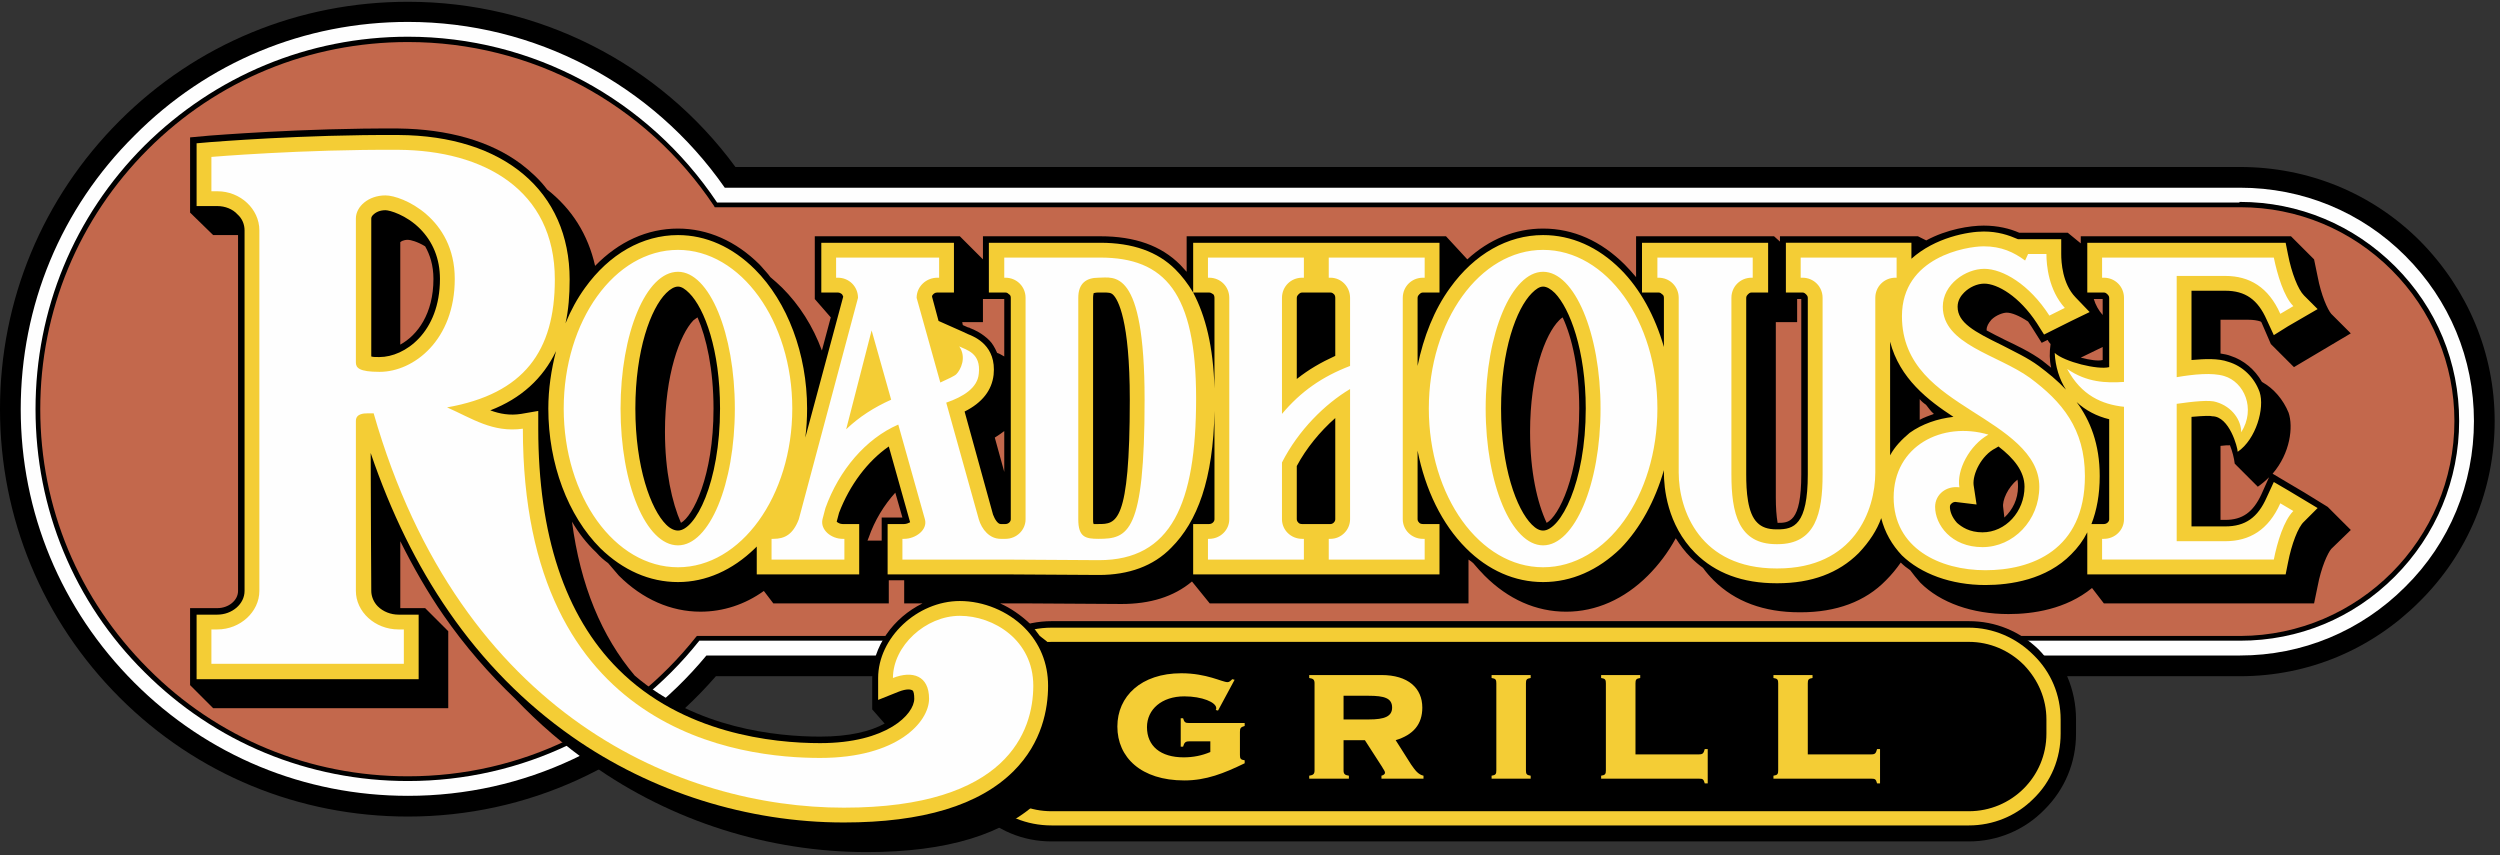
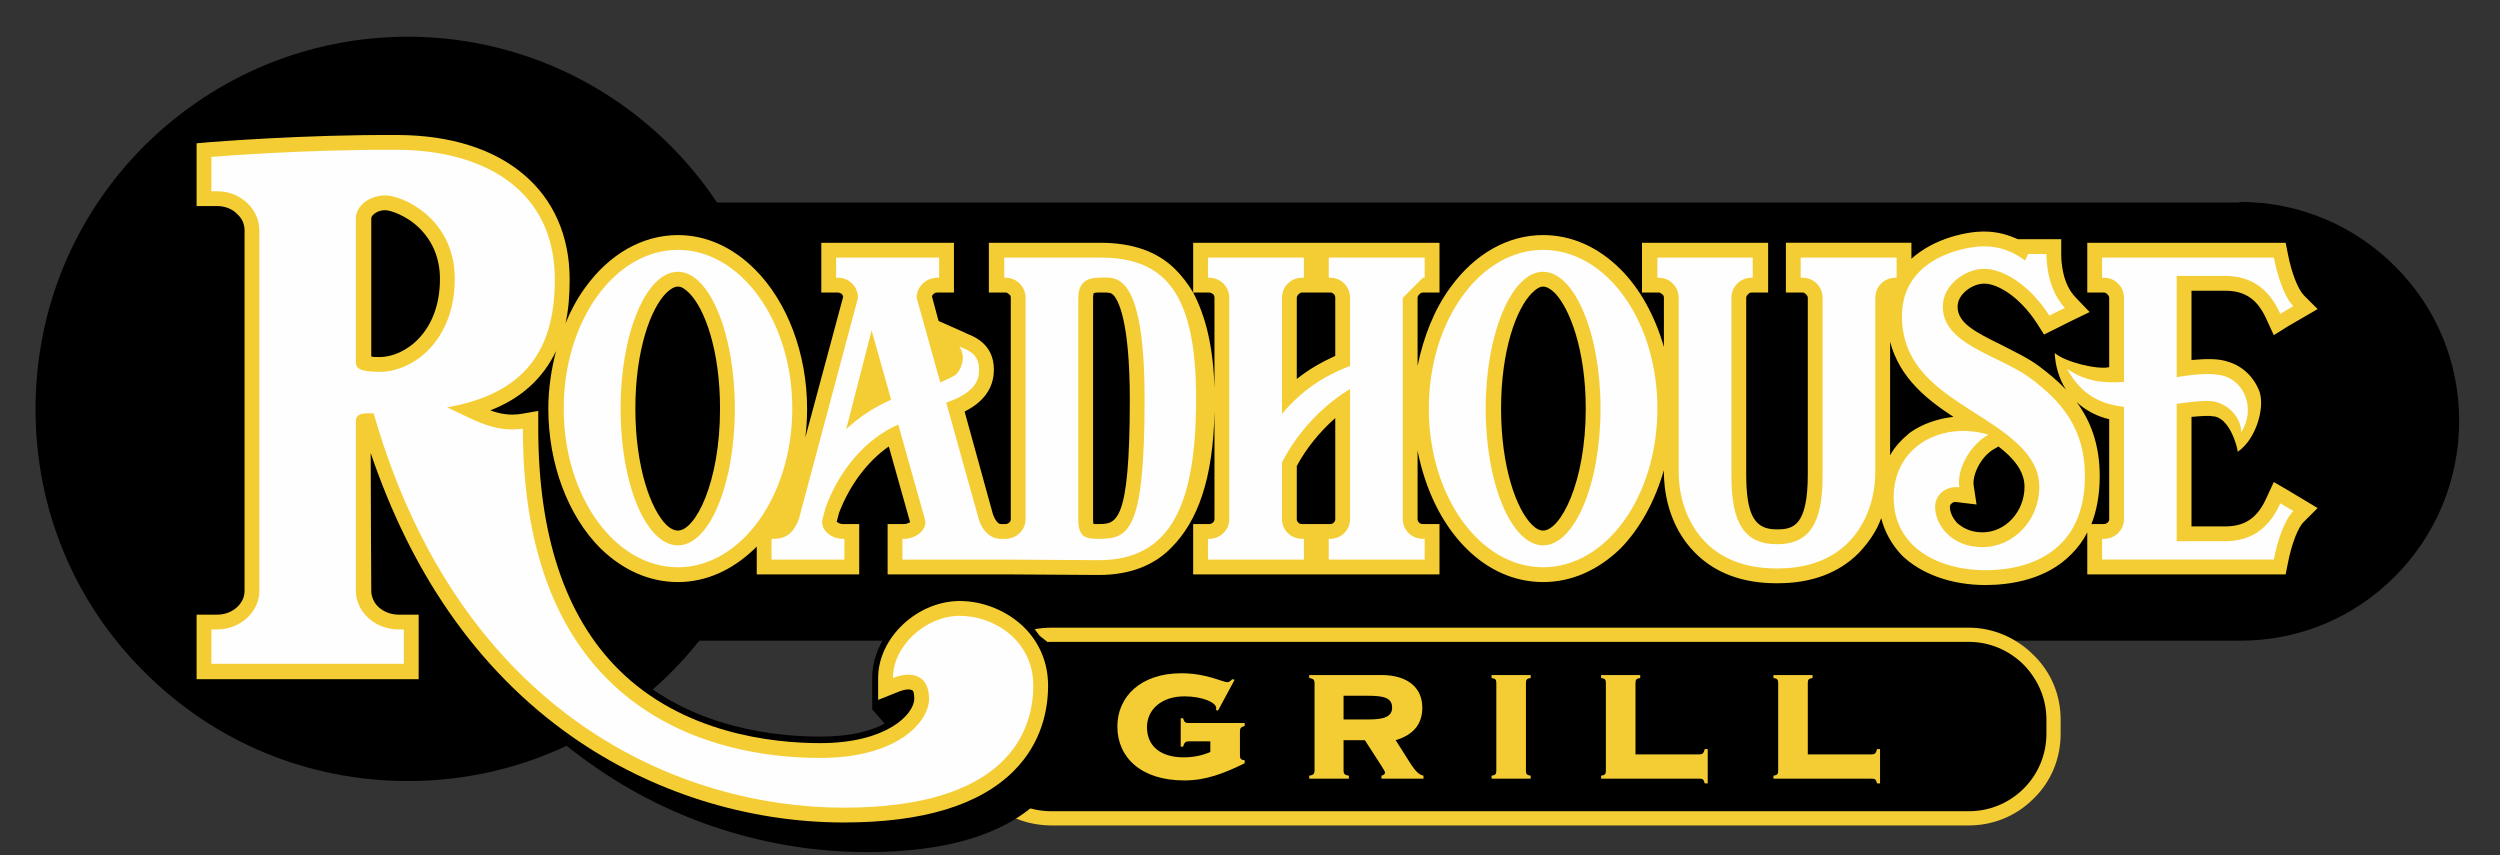
<svg xmlns="http://www.w3.org/2000/svg" xml:space="preserve" width="4.222in" height="1.444in" version="1.1" style="shape-rendering:geometricPrecision; text-rendering:geometricPrecision; image-rendering:optimizeQuality; fill-rule:evenodd; clip-rule:evenodd" viewBox="0 0 4222 1444">
  <rect x="0" y="0" width="4222" height="1444" fill="#333333" stroke="none" />
  <defs>
    <style type="text/css">
   
    .fil1 {fill:#FEFEFE;fill-rule:nonzero}
    .fil0 {fill:black;fill-rule:nonzero}
    .fil3 {fill:#F4CD35;fill-rule:nonzero}
    .fil2 {fill:#C3684C;fill-rule:nonzero}
   
  </style>
  </defs>
  <g id="Layer_x0020_1">
-     <path class="fil0" d="M4087 407c-81,-81 -189,-125 -304,-125l-13 0 -1 0 -2527 0c-129,-176 -334,-279 -553,-279 -184,0 -357,71 -487,201 -130,130 -202,303 -202,487 0,184 72,357 202,487 130,130 303,201 487,201 201,0 389,-86 520,-237l401 0c-10,22 -16,47 -16,73l0 24c0,49 19,94 54,128 34,35 79,54 128,54l1549 0c48,0 94,-19 128,-54 34,-34 53,-79 53,-128l0 -24c0,-25 -5,-50 -15,-73l275 0 0 0 17 0c115,0 222,-45 303,-126 82,-81 127,-190 127,-305 0,-114 -45,-222 -126,-304z" />
-     <path class="fil1" d="M4062 432c-74,-74 -173,-115 -279,-115l-6 0 0 0 -2553 0c-122,-175 -321,-280 -535,-280 -175,0 -339,68 -462,192 -124,123 -192,287 -192,462 0,174 68,338 192,462 123,123 287,191 462,191 196,0 379,-86 504,-237l2582 0 0 0 8 0c105,0 204,-41 279,-116 75,-74 116,-174 116,-280 0,-105 -41,-204 -116,-279z" />
    <path class="fil0" d="M4045 450c-70,-70 -163,-109 -262,-109l-1 0 0 1 -2571 0c-117,-175 -312,-280 -522,-280 -168,0 -326,66 -445,184 -119,119 -184,277 -184,445 0,168 65,326 184,444 119,119 277,184 445,184 192,0 372,-86 492,-237l2601 0 0 0 1 0c99,0 191,-38 261,-108 70,-70 109,-164 109,-263 0,-99 -38,-191 -108,-261z" />
-     <path class="fil2" d="M3784 1074l0 0 -2607 0 -1 1c-119,150 -296,236 -487,236 -166,0 -322,-64 -439,-182 -117,-117 -182,-272 -182,-438 0,-166 65,-322 182,-439 117,-117 273,-181 439,-181 208,0 401,103 517,277l1 2 2577 0 0 0c96,0 187,38 255,106 68,68 106,159 106,255 0,200 -162,362 -361,363z" />
-     <path class="fil0" d="M3325 1406c45,0 86,-17 118,-49 31,-31 49,-73 49,-118l0 -24c0,-44 -18,-86 -49,-118 -32,-31 -73,-48 -118,-48l-1549 0c-92,0 -167,74 -167,166l0 24c0,45 17,87 49,118 31,32 73,49 118,49l1549 0z" />
    <path class="fil3" d="M3325 1394c41,0 80,-16 109,-45 30,-29 46,-68 46,-110l0 -24c0,-41 -16,-80 -46,-109 -29,-29 -68,-46 -109,-46l-1549 0c-86,0 -155,70 -155,155l0 24c0,42 16,81 45,110 29,29 68,45 110,45l1549 0z" />
    <path class="fil0" d="M1776 1370c-35,0 -68,-13 -93,-38 -25,-25 -38,-58 -38,-93l0 -24c0,-35 13,-67 38,-92 25,-25 58,-39 93,-39l1549 0c35,0 68,14 93,39 24,25 38,57 38,92l0 24c0,73 -59,131 -131,131l-1549 0z" />
    <path class="fil3" d="M2000 1318c-73,0 -113,-39 -113,-91 0,-51 40,-90 108,-90 43,0 69,15 78,15 3,0 5,-2 8,-5l4 1 -28 52 -4 -1c1,-1 1,-2 1,-3 0,-10 -24,-20 -54,-20 -38,0 -63,22 -63,52 0,32 23,51 62,51 16,0 31,-3 45,-9l0 -18 -36 0c-6,0 -8,2 -10,9l-4 0 0 -48 4 0c2,7 4,8 10,8l94 0 0 5c-7,2 -8,4 -8,10l0 39c0,6 1,8 8,9l0 5c-35,17 -65,29 -102,29zm211 -8l0 0c7,-1 9,-3 9,-9l0 -147c0,-6 -2,-8 -9,-9l0 -5 122 0c45,0 69,22 69,55 0,28 -15,46 -45,55l26 41c7,10 12,17 21,19l0 5 -71 0 0 -5c4,-1 6,-3 6,-5 0,-3 -3,-6 -5,-10l-29 -45 -36 0 0 51c0,6 2,8 9,9l0 5 -67 0 0 -5zm58 -95l0 0 43 0c26,0 39,-5 39,-20 0,-16 -13,-20 -40,-20l-42 0 0 40zm250 95l0 0c7,-1 8,-3 8,-9l0 -147c0,-6 -1,-8 -8,-9l0 -5 66 0 0 5c-7,1 -8,3 -8,9l0 147c0,6 1,8 8,9l0 5 -66 0 0 -5zm360 -45l0 0 5 0 0 58 -5 0c-2,-7 -3,-8 -10,-8l-165 0 0 -5c7,-1 8,-3 8,-9l0 -147c0,-6 -1,-8 -8,-9l0 -5 66 0 0 5c-7,1 -8,3 -8,9l0 120 107 0c7,0 8,-2 10,-9zm291 0l0 0 5 0 0 58 -5 0c-2,-7 -3,-8 -10,-8l-165 0 0 -5c7,-1 8,-3 8,-9l0 -147c0,-6 -1,-8 -8,-9l0 -5 66 0 0 5c-7,1 -8,3 -8,9l0 120 107 0c7,0 8,-2 10,-9z" />
    <path class="fil0" d="M3892 832l-22 -13 -32 -19c30,-35 35,-79 27,-103 -9,-22 -25,-41 -45,-52 -12,-21 -31,-37 -53,-44 -5,-2 -11,-3 -17,-4l0 -57 47 0c8,0 15,1 21,3 0,1 0,1 1,1l16 37 39 39 96 -57 -33 -33c-6,-7 -17,-31 -23,-63l-6 -29 -39 -39 -355 0 0 12 -22 -18 -82 0c-16,-7 -36,-12 -60,-12 -23,0 -62,6 -97,25l-14 -7 -233 0 0 9 -10 -9 -233 0 0 69c-6,-7 -12,-14 -19,-21 -40,-40 -87,-61 -138,-61 -47,0 -91,18 -128,52l-36 -39 -438 0 0 60c-4,-4 -7,-8 -11,-12 -32,-32 -76,-48 -135,-48l-198 0 0 39 -39 -39 -245 0 0 106 27 31 -15 56c-15,-41 -38,-77 -67,-106 -6,-6 -13,-12 -20,-18 -5,-7 -12,-14 -18,-21 -40,-40 -88,-61 -138,-61 -52,0 -100,22 -140,63 -12,-53 -39,-96 -81,-129 -12,-16 -27,-30 -44,-43 -52,-39 -124,-59 -207,-60 -161,-1 -317,12 -319,12l-33 3 0 127 39 38 42 0 0 601c0,16 -16,29 -35,29l-46 0 0 130 39 39 397 0 0 -130 -39 -39 -42 0c0,-19 0,-65 0,-113 22,44 46,86 73,125 36,52 77,99 121,141 40,42 83,79 129,111 135,96 300,148 465,148 135,0 234,-30 294,-90 51,-51 62,-111 62,-152 0,-41 -15,-78 -43,-106 -7,-6 -14,-12 -21,-17 -6,-8 -11,-15 -18,-22 -14,-13 -31,-25 -49,-33l45 0c5,0 160,1 160,1 48,0 88,-12 119,-38l30 37 437 0 0 -74c3,2 6,4 8,6 6,7 12,14 19,21 40,40 87,61 138,61 50,0 98,-21 138,-61 18,-18 34,-39 47,-63 7,11 15,22 25,32 7,7 14,13 21,18 5,7 11,14 18,21 36,36 85,54 145,54l2 0c60,0 109,-18 144,-54 10,-10 18,-20 25,-30 5,5 10,9 16,13 5,7 11,14 17,21 34,34 88,53 149,53 41,0 97,-8 141,-44l20 26 355 0 6 -29c6,-32 17,-56 23,-63l33 -32 -39 -39 -39 -24zm-3216 -250l0 0 0 -173c0,0 0,1 0,1 0,-1 0,-1 0,-2l0 1c1,-1 5,-4 13,-4l0 0 0 0c4,0 16,3 29,11 8,14 14,32 14,55 0,59 -27,95 -56,111zm791 326l0 0c10,-29 26,-55 45,-76l12 42 -35 0 0 39 -24 0 2 -5zm-296 -367l0 0c3,-2 5,-4 7,-5 15,34 27,88 27,154 0,115 -35,182 -55,193 -15,-34 -27,-87 -27,-154 0,-96 25,-164 48,-188zm214 703l0 0c-74,0 -209,-14 -313,-103 -56,-66 -92,-153 -106,-260 11,19 25,37 41,52 6,7 13,13 20,18 6,7 12,14 18,21 40,40 88,61 138,61 38,0 75,-12 107,-35l16 21 195 0 0 -39 26 0 0 39 31 0c-49,24 -85,73 -85,126l0 53 21 24c-24,13 -59,22 -109,22zm311 -447l0 0 -16 -58c6,-4 11,-7 16,-11l0 69zm0 -195l0 0c-4,-2 -8,-5 -12,-6 -4,-9 -8,-16 -13,-21 -12,-12 -25,-18 -33,-21 -1,-1 -2,-1 -3,-1l-9 -4 -1 -5 35 0 0 -39 36 0 0 97zm916 281l0 0c-16,-34 -28,-87 -28,-154 0,-96 25,-164 49,-188 2,-2 4,-4 6,-5 16,34 28,88 28,154 0,115 -35,182 -55,193zm430 -82l0 0c0,82 -21,82 -40,82l0 0c-2,-12 -3,-26 -3,-43l0 -296 36 0 0 -39 7 0 0 296zm200 -92l0 0 0 -35c3,4 7,7 11,10 4,5 8,11 13,15 -8,3 -17,6 -24,10zm143 165l0 0 -2 -17c-2,-12 8,-34 24,-47 1,4 1,8 1,12 0,21 -9,39 -23,52zm64 -265l0 0c-19,-14 -42,-25 -63,-35 -12,-6 -22,-11 -31,-16 0,0 0,-1 0,-1 0,-6 3,-11 8,-17 8,-8 20,-12 26,-12 8,0 21,5 36,15 2,3 4,6 6,9l17 27 10 -5c1,2 3,5 5,7 -2,14 -2,27 1,40 -5,-4 -10,-8 -15,-12zm102 -1l0 0c-8,2 -21,0 -37,-4l2 -1 35 -17 0 22zm0 -76l0 0c-7,-8 -12,-17 -15,-27l15 0 0 27zm268 303l0 0c-14,30 -32,43 -61,43l-8 0 0 -125c7,-1 12,-1 16,-1 4,10 7,22 8,31l39 39c7,-5 13,-10 19,-16l-13 29z" />
    <path class="fil3" d="M3864 828l-24 -14 -12 26c-15,34 -36,49 -70,49l-57 0 0 -185c23,-2 32,-2 35,-1 29,0 43,53 43,60 31,-21 46,-74 37,-101 -9,-25 -29,-44 -53,-51 -17,-6 -39,-5 -62,-3l0 -117 57 0c34,0 55,15 70,49l12 26 24 -15 50 -29 -23 -23c-10,-10 -21,-38 -27,-69l-4 -20 -335 0 0 84 28 0c3,0 5,2 6,3 1,1 3,3 3,6l0 117c-19,5 -76,-9 -92,-24 1,23 8,45 19,62 -14,-15 -30,-28 -46,-40 -19,-14 -41,-24 -62,-35 -47,-23 -75,-38 -75,-65 0,-11 6,-19 11,-24 9,-9 22,-15 34,-15 22,0 59,21 89,67l12 19 20 -10 26 -13 31 -15 -24 -25c-22,-23 -24,-59 -24,-73l0 -25 -73 0c-16,-7 -34,-13 -58,-13 -26,0 -82,10 -122,46l0 -27 -212 0 0 84 28 0c3,0 5,2 6,3 1,1 3,3 3,6l0 298c0,86 -24,93 -51,93l-2 0c-15,0 -25,-4 -32,-11 -17,-16 -19,-54 -19,-82l0 -298c0,-3 2,-5 3,-6 1,-1 3,-3 6,-3l28 0 0 -84 -213 0 0 84 28 0c3,0 5,2 6,3 2,1 3,3 3,6l0 83c-15,-52 -40,-98 -73,-131 -38,-38 -83,-58 -131,-58 -60,0 -116,32 -157,89 -27,37 -45,83 -55,132l0 -115c0,-3 2,-5 3,-6 1,-1 3,-3 6,-3l28 0 0 -84 -416 0 0 84c-9,-15 -19,-28 -30,-39 -30,-30 -72,-45 -127,-45l-188 0 0 84 28 0c3,0 5,2 6,3 2,1 3,3 3,6l0 374c0,4 -4,8 -9,8l-8 0c-5,0 -10,-8 -13,-16l-48 -174c30,-15 46,-36 49,-62 5,-49 -31,-64 -44,-69 -1,-1 -3,-1 -4,-2l-45 -20 -11 -41c0,-2 1,-3 2,-4 1,-1 3,-3 7,-3l28 0 0 -84 -224 0 0 84 28 0c3,0 6,2 7,3 1,1 1,2 2,4l-64 238c2,-16 3,-32 3,-49 0,-92 -33,-180 -88,-235 -38,-38 -83,-58 -130,-58 -60,0 -116,32 -157,89 -13,18 -24,38 -33,60 5,-22 7,-47 7,-74 0,-149 -111,-243 -289,-244 -161,-1 -316,12 -318,12l-23 2 0 106 35 0c13,0 26,5 34,14 8,7 12,17 12,27l0 609c0,22 -21,40 -46,40l-35 0 0 109 375 0 0 -109 -34 0c-13,0 -26,-5 -35,-14 -7,-7 -11,-17 -11,-26 0,0 -1,-160 -1,-233 34,100 78,190 132,268 58,84 128,155 208,211 134,94 297,145 459,145 133,0 229,-29 287,-87 48,-48 58,-105 58,-144 0,-38 -14,-72 -40,-98 -28,-28 -69,-45 -109,-45 -72,0 -138,62 -138,130l0 37 35 -14c13,-5 20,-4 23,-2 2,1 3,7 3,14 0,26 -46,75 -159,75 -80,0 -232,-16 -341,-125 -90,-90 -135,-227 -135,-406l0 -30 -29 5c-19,3 -36,0 -52,-6 52,-20 89,-54 111,-100 -8,31 -13,64 -13,97 0,93 33,181 88,236 38,37 83,57 131,57 47,0 92,-20 130,-57 1,-1 2,-2 3,-3l0 47 173 0 0 -85 -28 0c-4,0 -8,-2 -10,-4l4 -15c18,-47 48,-87 84,-112l36 128c-2,1 -6,3 -10,3l-28 0 0 85 196 0c5,0 160,1 161,1 50,0 92,-15 122,-46 44,-44 71,-115 73,-231l0 183c0,4 -4,8 -9,8l-27 0 0 85 416 0 0 -85 -28 0c-3,0 -5,-1 -6,-2 -1,-1 -3,-3 -3,-6l0 -116c13,66 41,124 82,165 37,37 82,57 130,57 48,0 93,-20 131,-57 33,-34 58,-80 73,-132l0 4c0,25 5,88 53,136 34,34 80,51 137,51l2 0c57,0 103,-17 137,-51 18,-19 31,-39 38,-59 6,24 18,45 35,63 32,31 83,50 141,50 42,0 103,-9 145,-52 11,-11 20,-23 27,-37l0 71 335 0 4 -20c6,-31 17,-60 27,-69l23 -23 -50 -30zm-3223 -225l0 0c-7,0 -11,0 -14,-1l0 -233c0,-2 1,-4 3,-6 5,-5 12,-8 21,-8 7,0 35,8 58,31 22,22 34,51 34,85 0,91 -60,132 -102,132zm504 293l0 0c-6,0 -13,-3 -20,-10 -26,-26 -52,-97 -52,-196 0,-99 26,-169 52,-195 7,-7 14,-11 20,-11 6,0 12,4 19,11 26,26 52,96 52,195 0,126 -42,206 -71,206zm710 -11l0 0c-4,0 -7,0 -8,0 -1,-2 -1,-4 -1,-8l0 -374c0,-5 1,-7 1,-8 1,0 3,-1 8,-1 2,0 5,0 7,0 10,0 14,0 18,4 8,8 28,42 28,177 0,210 -23,210 -53,210zm160 -391l0 0 27 0c3,0 5,2 7,3 1,1 2,3 2,6l0 153c-2,-71 -15,-122 -36,-162zm240 383l0 0c0,4 -4,8 -8,8l-48 0c-3,0 -5,-1 -6,-2 -1,-1 -3,-3 -3,-6l0 -90c16,-30 39,-58 65,-81l0 171zm0 -276l0 0c-24,11 -45,23 -65,39l0 -137c0,-3 2,-5 3,-6 1,-1 3,-3 6,-3l48 0c3,0 5,2 6,3 1,1 2,3 2,6l0 98zm351 295l0 0c-6,0 -12,-3 -19,-10 -26,-26 -52,-97 -52,-196 0,-99 26,-169 52,-195 7,-7 13,-11 19,-11 6,0 13,4 20,11 25,26 52,96 52,195 0,126 -43,206 -72,206zm586 -127l0 0 0 -192c16,62 64,99 107,127 -27,3 -53,12 -74,27 -13,11 -25,23 -33,38zm156 130l0 0c-22,0 -35,-9 -43,-16 -9,-10 -12,-20 -12,-27 0,-1 0,-3 2,-5 3,-3 6,-4 10,-3l33 4 -5 -33c-2,-18 13,-50 37,-62l5 -3c26,20 44,42 44,68 0,42 -32,77 -71,77zm214 -22l0 0c0,4 -4,8 -9,8l-21 0c9,-23 14,-50 14,-81 0,-54 -16,-94 -39,-125 15,14 34,24 55,29l0 169z" />
-     <path class="fil1" d="M3002 960c129,0 165,-98 165,-162l0 -295c0,-19 15,-34 34,-34l2 0 0 -34 -162 0 0 34 3 0c19,0 34,15 34,34l0 298c0,66 -12,118 -76,118l-2 0c-64,0 -76,-52 -76,-118l0 -298c0,-19 15,-34 34,-34l2 0 0 -34 -161 0 0 34 2 0c19,0 34,15 34,34l0 295c0,64 36,162 165,162l2 0zm356 -226l0 0c-78,-23 -160,19 -160,106 0,86 78,123 155,123 77,0 168,-33 168,-159 0,-80 -39,-126 -93,-166 -54,-39 -147,-56 -147,-120 0,-38 39,-64 70,-64 31,0 76,26 110,79l26 -13c-27,-30 -31,-71 -31,-91l-31 0 -5 11c-19,-14 -40,-24 -70,-24 -29,0 -138,18 -138,118 0,84 62,124 118,160 55,35 114,71 114,128 0,57 -44,102 -96,102 -53,0 -80,-38 -80,-68 0,-21 19,-36 41,-33 -5,-29 17,-71 49,-89zm-2757 -122l0 0 0 -243c0,-20 21,-39 50,-39 28,0 117,38 117,141 0,103 -69,157 -127,157 -35,0 -40,-7 -40,-16zm1020 428l0 0c-58,0 -113,51 -113,105 33,-13 61,-4 61,35 0,39 -53,100 -184,100 -131,0 -502,-39 -502,-556 -51,7 -85,-17 -128,-36 130,-23 182,-95 182,-216 0,-152 -121,-218 -264,-219 -162,-1 -316,12 -316,12l0 58 10 0c39,0 71,30 71,66l0 609c0,35 -32,65 -71,65l-10 0 0 58 325 0 0 -58 -9 0c-40,0 -72,-30 -72,-65l0 -267 0 -20c0,-12 12,-13 21,-13 3,0 6,0 9,0 147,513 521,666 794,666 276,0 320,-129 320,-206 0,-77 -67,-118 -124,-118zm-669 -350l0 0c0,-148 86,-268 193,-268 106,0 193,120 193,268 0,148 -87,268 -193,268 -107,0 -193,-120 -193,-268zm193 231l0 0c53,0 96,-103 96,-231 0,-127 -43,-231 -96,-231 -54,0 -97,104 -97,231 0,128 43,231 97,231zm1268 -231l0 0c0,-148 86,-268 193,-268 107,0 193,120 193,268 0,148 -86,268 -193,268 -107,0 -193,-120 -193,-268zm193 231l0 0c53,0 97,-103 97,-231 0,-127 -44,-231 -97,-231 -53,0 -97,104 -97,231 0,128 44,231 97,231zm-785 -44l0 0 0 -374c0,-24 13,-34 34,-34 26,0 78,-19 78,206 0,226 -28,235 -78,235 -22,0 -34,-3 -34,-33zm582 -408l0 0 3 0 0 -34 -162 0 0 34 3 0c18,0 33,15 33,34l0 115c-47,18 -83,43 -115,81l0 -196c0,-19 15,-34 34,-34l3 0 0 -34 -162 0 0 34 2 0c19,0 34,15 34,34l0 374c0,18 -15,33 -34,33l-2 0 0 35 162 0 0 -35 -3 0c-19,0 -34,-15 -34,-33l0 -96c28,-55 73,-99 115,-124l0 220c0,18 -15,33 -33,33l-3 0 0 35 162 0 0 -35 -3 0c-19,0 -34,-15 -34,-33l0 -374c0,-19 15,-34 34,-34zm-710 441l0 0 -3 0c-19,0 -32,-16 -37,-33l-55 -197c29,-10 53,-25 55,-49 4,-35 -21,-40 -33,-46 13,19 2,40 -5,47 -3,3 -14,8 -27,14l-40 -143c0,-19 16,-34 35,-34l3 0 0 -34 -174 0 0 34 3 0c19,0 34,15 34,34l-100 374c-10,26 -24,33 -43,33l-3 0 0 35 123 0 0 -35 -3 0c-19,0 -38,-15 -34,-33l5 -19c23,-64 68,-117 123,-141l45 160c5,18 -16,33 -35,33l-3 0 0 35 172 0 160 1c122,0 164,-95 164,-273 0,-179 -53,-238 -162,-238l-162 0 0 34 2 0c19,0 34,15 34,34l0 374c0,18 -15,33 -34,33l-5 0zm-264 -185l0 0 43 -167 33 117c-29,13 -54,29 -76,50zm2422 125l0 0 22 13c-16,16 -27,52 -33,82l-290 0 0 -35 3 0c19,0 34,-15 34,-33l0 -190c-37,-4 -72,-19 -96,-64 33,23 66,24 96,22l0 -142c0,-19 -15,-34 -34,-34l-3 0 0 -34 290 0c6,29 17,66 33,82l-22 13c-20,-45 -52,-64 -93,-64l-82 0 0 171c29,-5 60,-8 80,-2 34,10 54,55 29,95 0,-20 -15,-43 -42,-51 -11,-4 -39,-1 -67,3l0 232 82 0c41,0 73,-19 93,-64z" />
+     <path class="fil1" d="M3002 960c129,0 165,-98 165,-162l0 -295c0,-19 15,-34 34,-34l2 0 0 -34 -162 0 0 34 3 0c19,0 34,15 34,34l0 298c0,66 -12,118 -76,118l-2 0c-64,0 -76,-52 -76,-118l0 -298c0,-19 15,-34 34,-34l2 0 0 -34 -161 0 0 34 2 0c19,0 34,15 34,34l0 295c0,64 36,162 165,162l2 0zm356 -226l0 0c-78,-23 -160,19 -160,106 0,86 78,123 155,123 77,0 168,-33 168,-159 0,-80 -39,-126 -93,-166 -54,-39 -147,-56 -147,-120 0,-38 39,-64 70,-64 31,0 76,26 110,79l26 -13c-27,-30 -31,-71 -31,-91l-31 0 -5 11c-19,-14 -40,-24 -70,-24 -29,0 -138,18 -138,118 0,84 62,124 118,160 55,35 114,71 114,128 0,57 -44,102 -96,102 -53,0 -80,-38 -80,-68 0,-21 19,-36 41,-33 -5,-29 17,-71 49,-89zm-2757 -122l0 0 0 -243c0,-20 21,-39 50,-39 28,0 117,38 117,141 0,103 -69,157 -127,157 -35,0 -40,-7 -40,-16zm1020 428l0 0c-58,0 -113,51 -113,105 33,-13 61,-4 61,35 0,39 -53,100 -184,100 -131,0 -502,-39 -502,-556 -51,7 -85,-17 -128,-36 130,-23 182,-95 182,-216 0,-152 -121,-218 -264,-219 -162,-1 -316,12 -316,12l0 58 10 0c39,0 71,30 71,66l0 609c0,35 -32,65 -71,65l-10 0 0 58 325 0 0 -58 -9 0c-40,0 -72,-30 -72,-65l0 -267 0 -20c0,-12 12,-13 21,-13 3,0 6,0 9,0 147,513 521,666 794,666 276,0 320,-129 320,-206 0,-77 -67,-118 -124,-118zm-669 -350l0 0c0,-148 86,-268 193,-268 106,0 193,120 193,268 0,148 -87,268 -193,268 -107,0 -193,-120 -193,-268zm193 231l0 0c53,0 96,-103 96,-231 0,-127 -43,-231 -96,-231 -54,0 -97,104 -97,231 0,128 43,231 97,231zm1268 -231l0 0c0,-148 86,-268 193,-268 107,0 193,120 193,268 0,148 -86,268 -193,268 -107,0 -193,-120 -193,-268zm193 231l0 0c53,0 97,-103 97,-231 0,-127 -44,-231 -97,-231 -53,0 -97,104 -97,231 0,128 44,231 97,231zm-785 -44l0 0 0 -374c0,-24 13,-34 34,-34 26,0 78,-19 78,206 0,226 -28,235 -78,235 -22,0 -34,-3 -34,-33zm582 -408l0 0 3 0 0 -34 -162 0 0 34 3 0c18,0 33,15 33,34l0 115c-47,18 -83,43 -115,81l0 -196c0,-19 15,-34 34,-34l3 0 0 -34 -162 0 0 34 2 0c19,0 34,15 34,34l0 374c0,18 -15,33 -34,33l-2 0 0 35 162 0 0 -35 -3 0c-19,0 -34,-15 -34,-33l0 -96c28,-55 73,-99 115,-124l0 220c0,18 -15,33 -33,33l-3 0 0 35 162 0 0 -35 -3 0c-19,0 -34,-15 -34,-33l0 -374zm-710 441l0 0 -3 0c-19,0 -32,-16 -37,-33l-55 -197c29,-10 53,-25 55,-49 4,-35 -21,-40 -33,-46 13,19 2,40 -5,47 -3,3 -14,8 -27,14l-40 -143c0,-19 16,-34 35,-34l3 0 0 -34 -174 0 0 34 3 0c19,0 34,15 34,34l-100 374c-10,26 -24,33 -43,33l-3 0 0 35 123 0 0 -35 -3 0c-19,0 -38,-15 -34,-33l5 -19c23,-64 68,-117 123,-141l45 160c5,18 -16,33 -35,33l-3 0 0 35 172 0 160 1c122,0 164,-95 164,-273 0,-179 -53,-238 -162,-238l-162 0 0 34 2 0c19,0 34,15 34,34l0 374c0,18 -15,33 -34,33l-5 0zm-264 -185l0 0 43 -167 33 117c-29,13 -54,29 -76,50zm2422 125l0 0 22 13c-16,16 -27,52 -33,82l-290 0 0 -35 3 0c19,0 34,-15 34,-33l0 -190c-37,-4 -72,-19 -96,-64 33,23 66,24 96,22l0 -142c0,-19 -15,-34 -34,-34l-3 0 0 -34 290 0c6,29 17,66 33,82l-22 13c-20,-45 -52,-64 -93,-64l-82 0 0 171c29,-5 60,-8 80,-2 34,10 54,55 29,95 0,-20 -15,-43 -42,-51 -11,-4 -39,-1 -67,3l0 232 82 0c41,0 73,-19 93,-64z" />
  </g>
</svg>